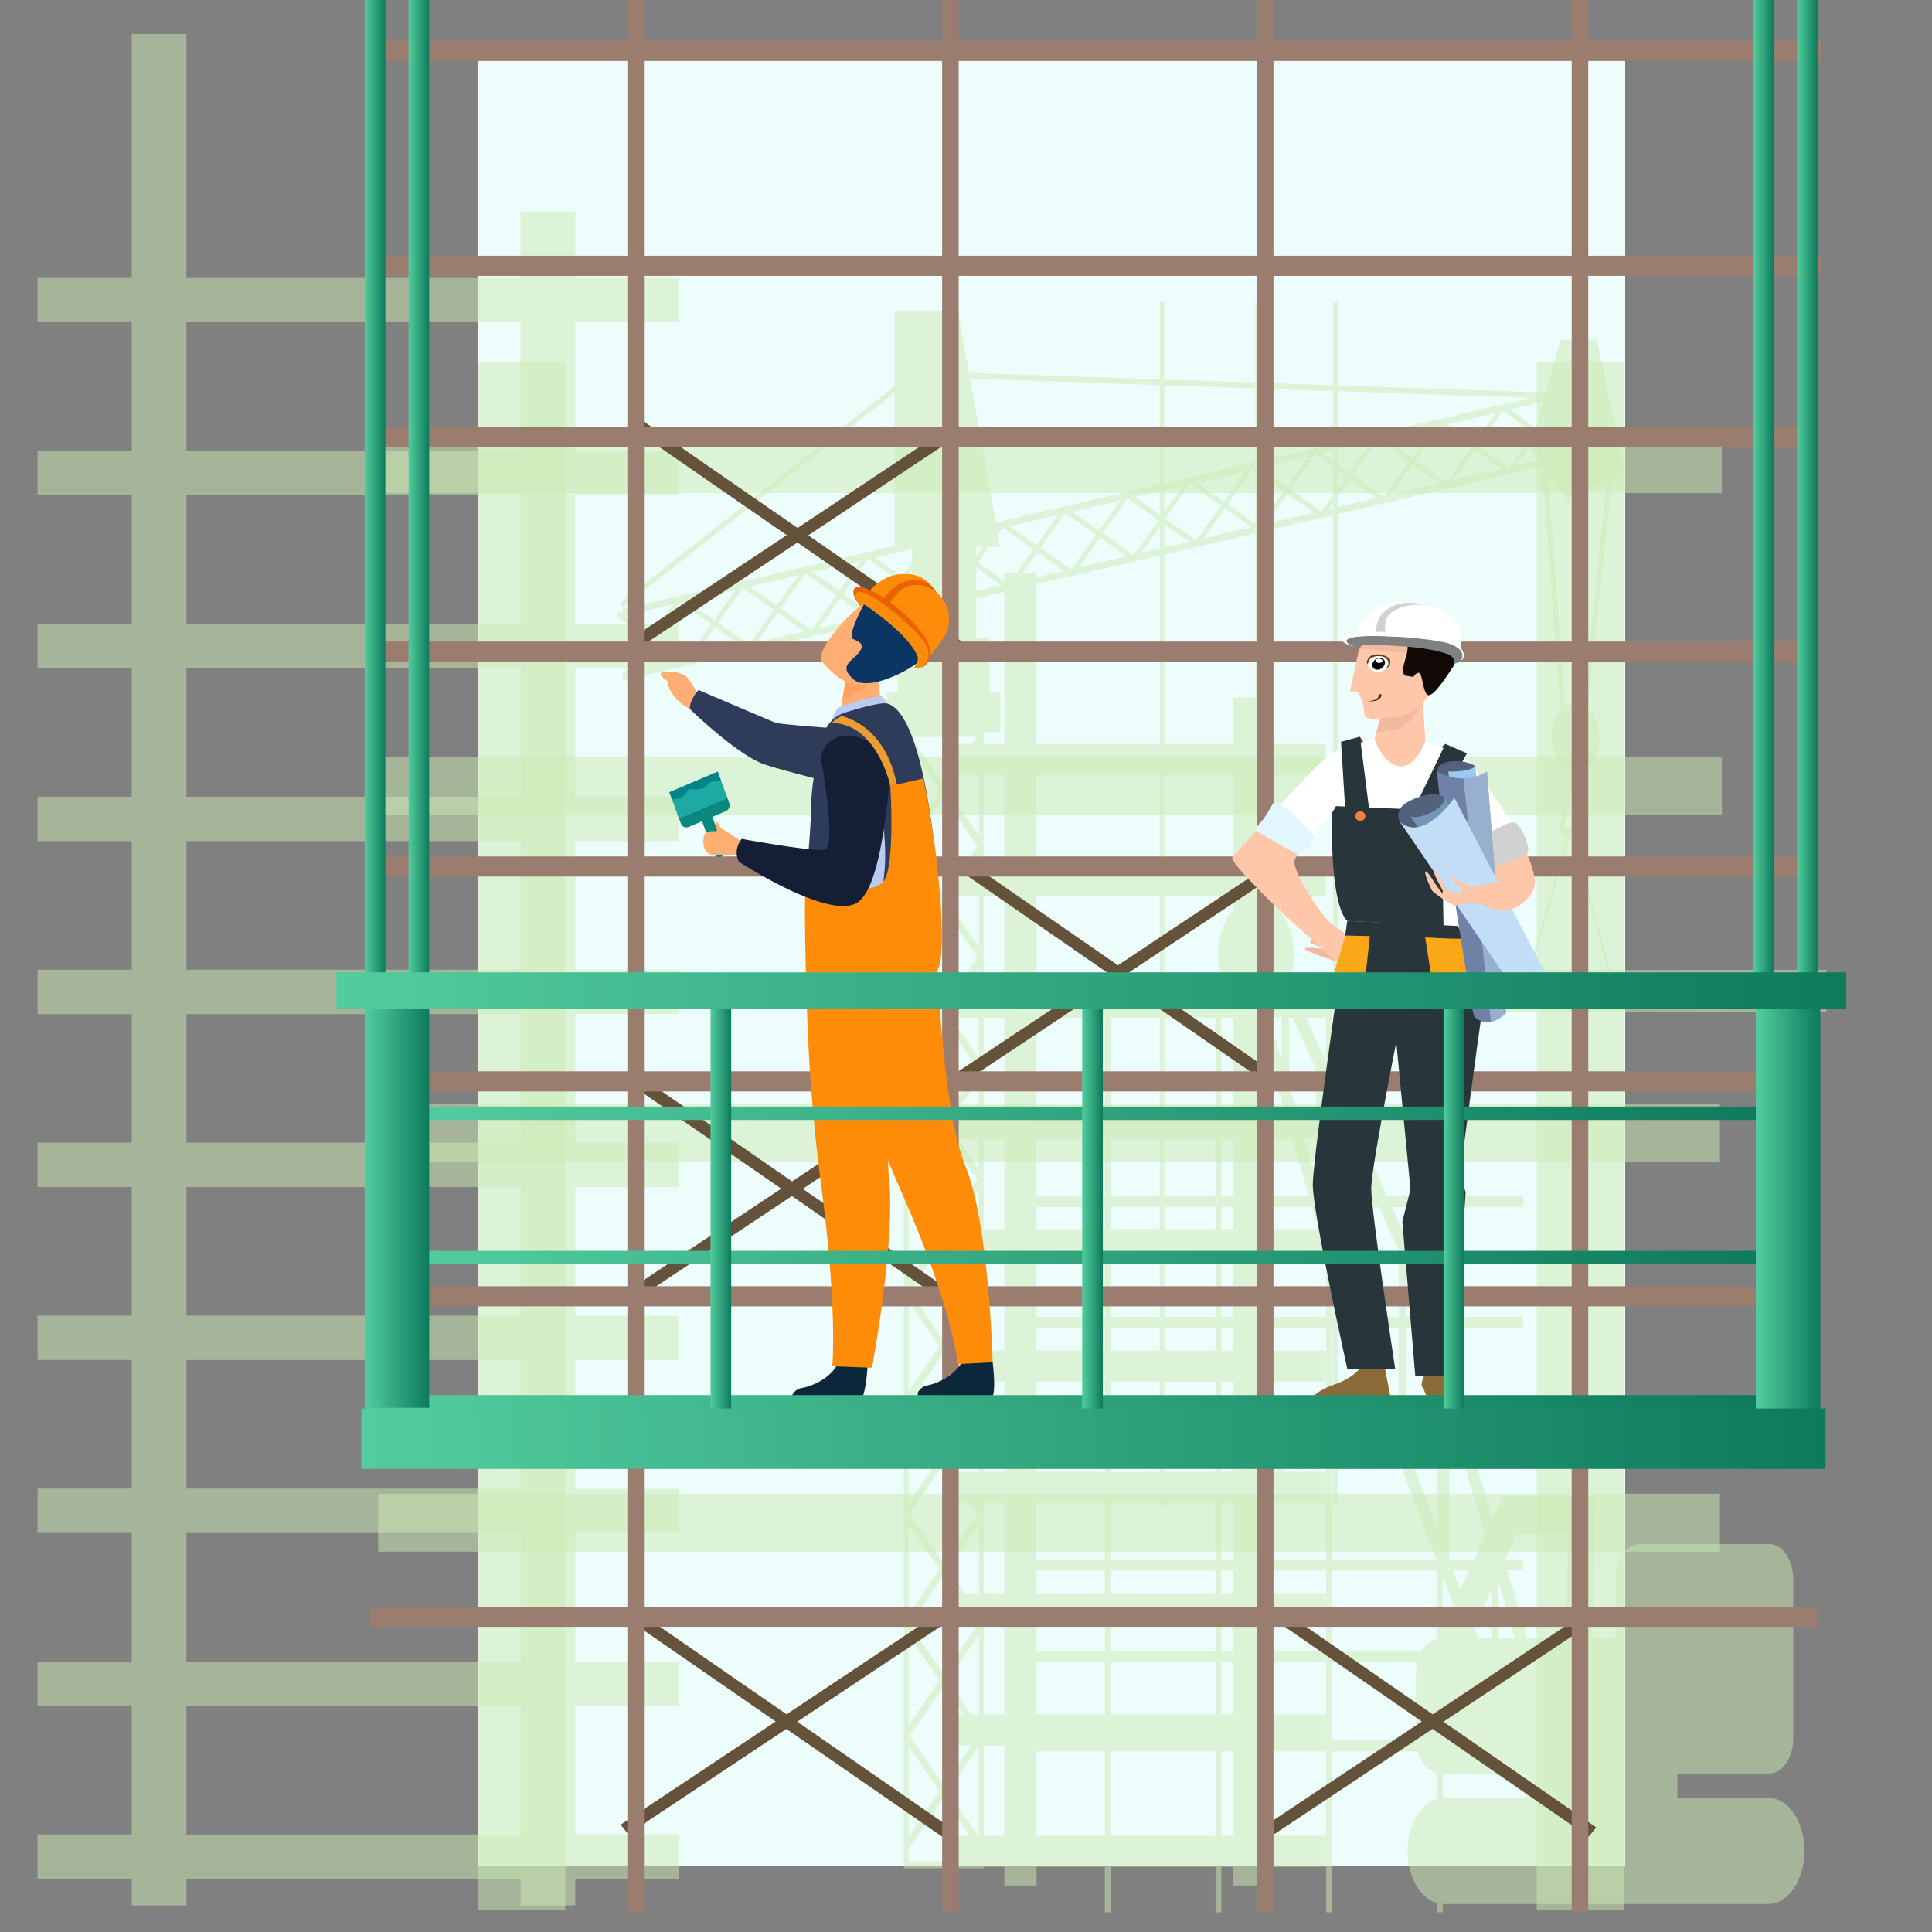
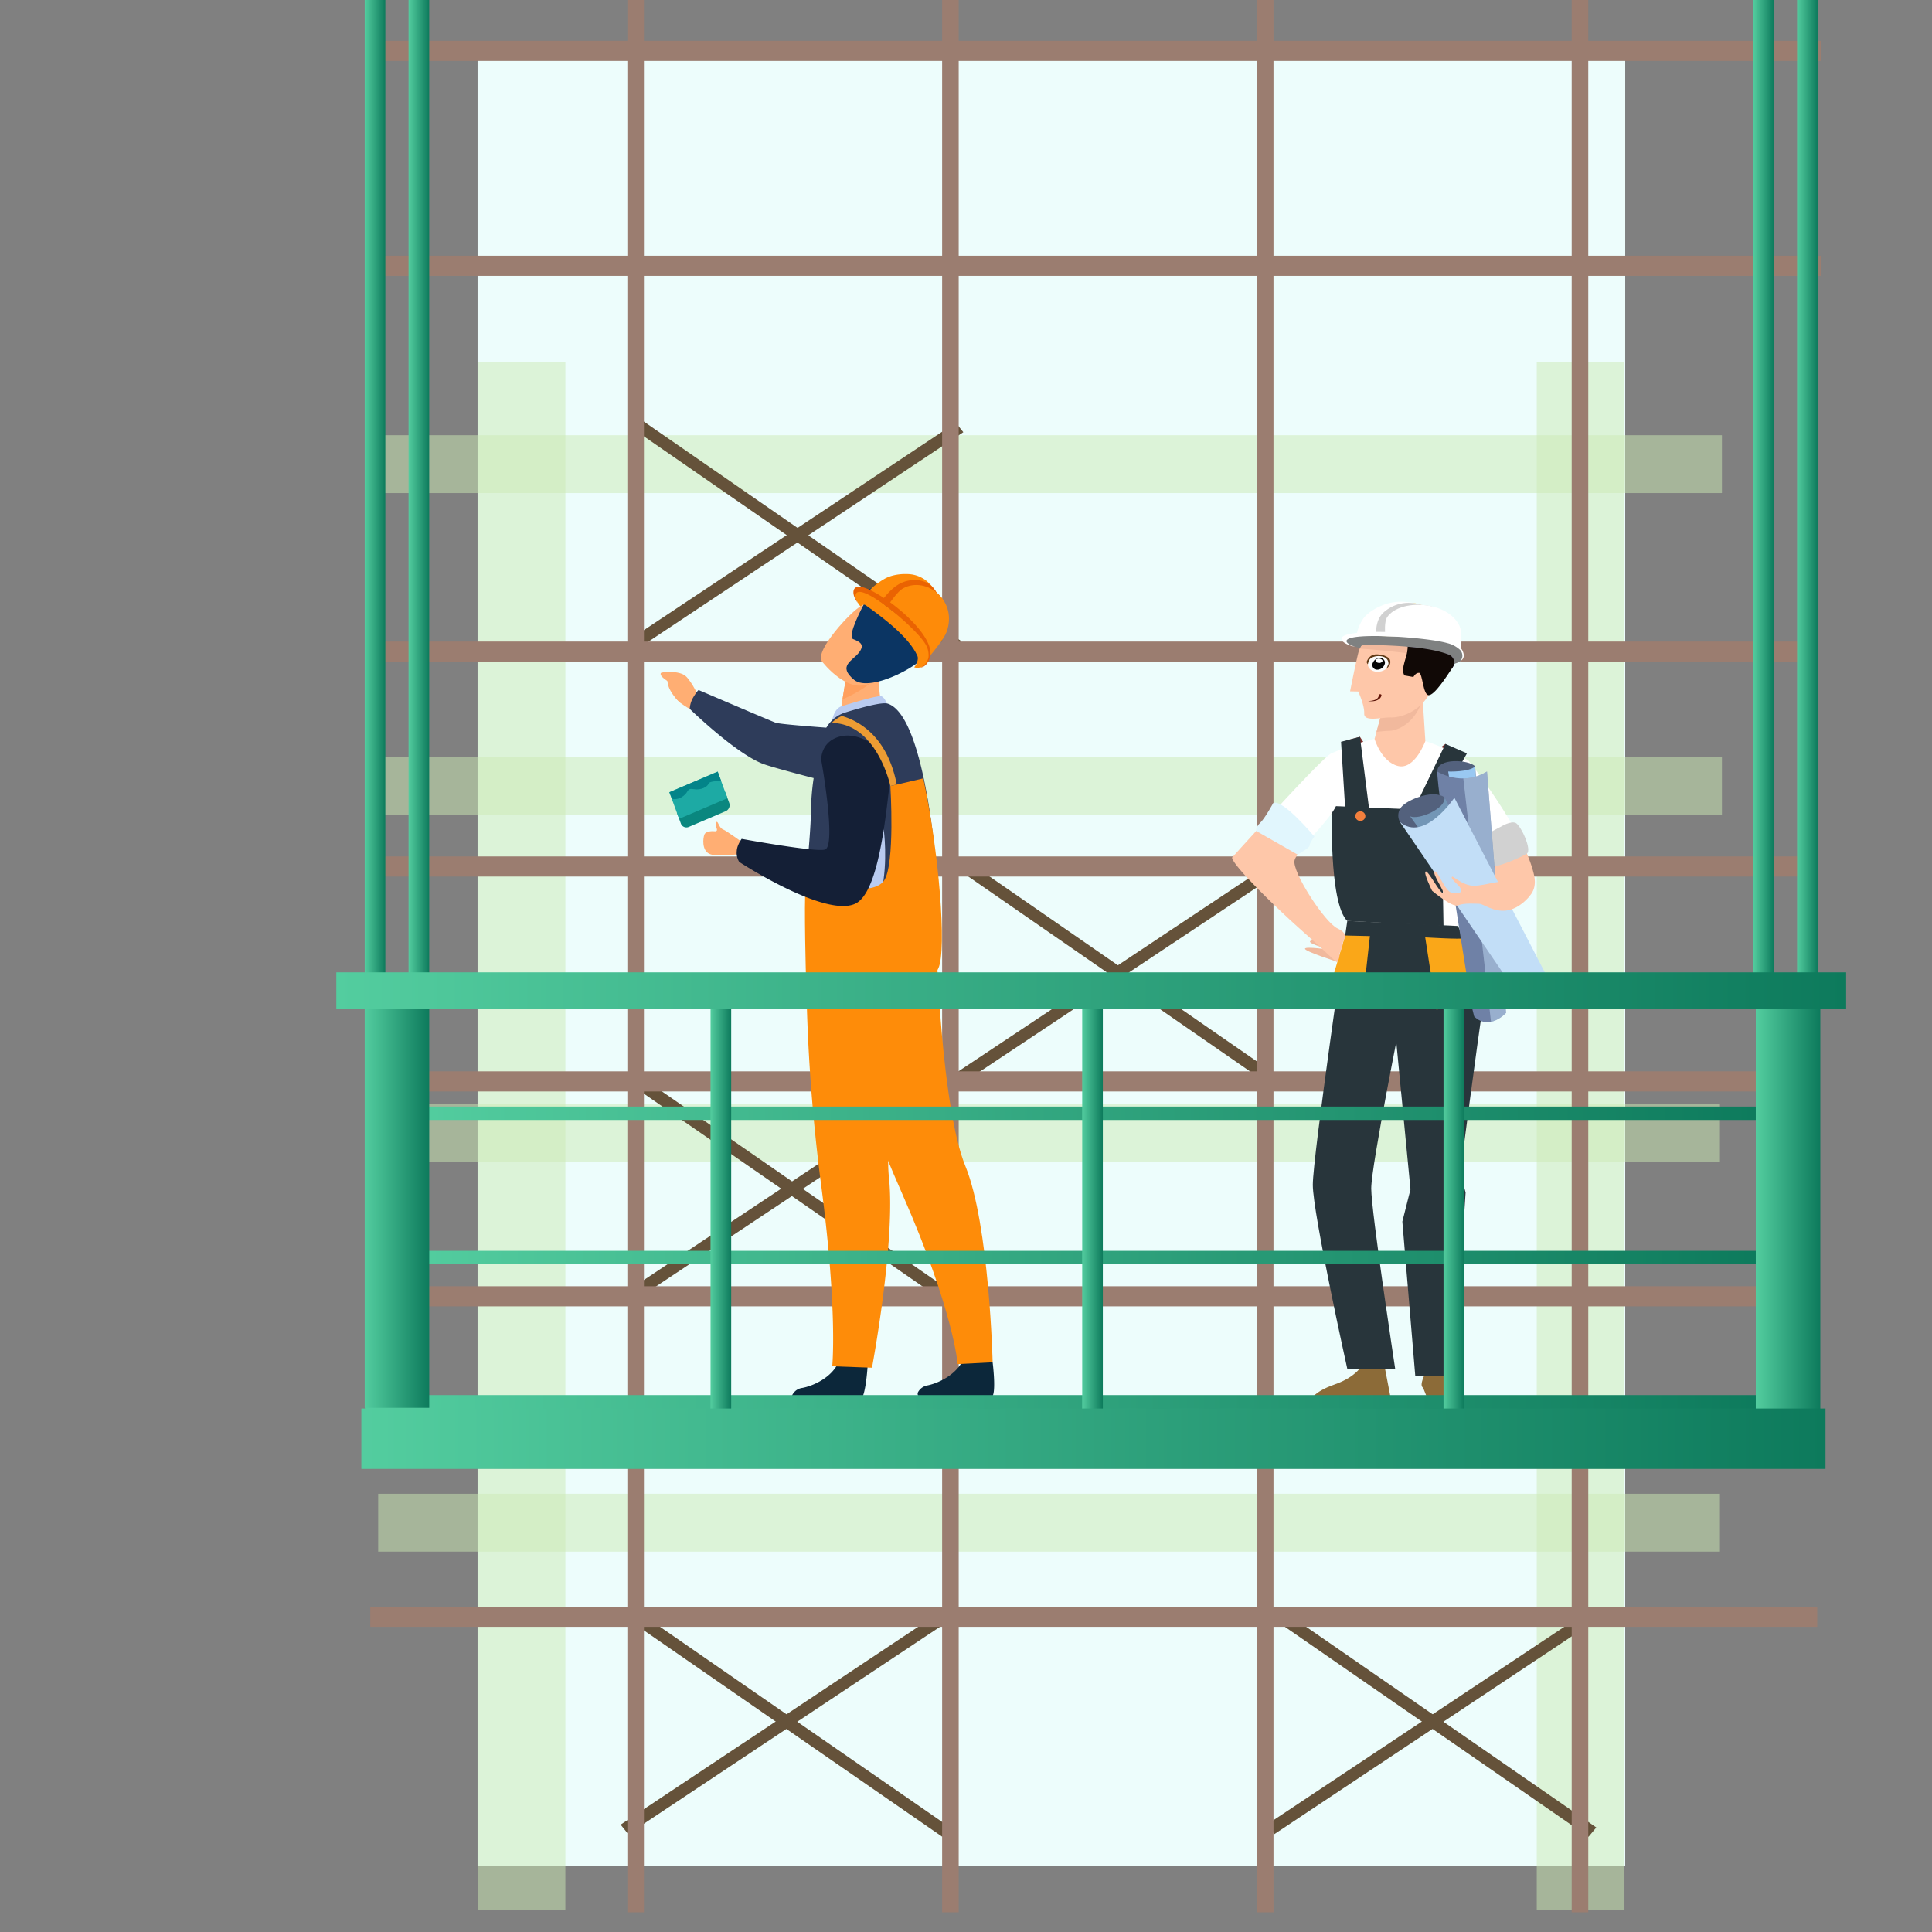
<svg xmlns="http://www.w3.org/2000/svg" xmlns:xlink="http://www.w3.org/1999/xlink" viewBox="0 0 1080 1080">
  <rect x="0" y="0" width="1080" height="1080" fill="#808080" stroke="none" />
  <defs>
    <style>.cls-1{isolation:isolate;}.cls-2{fill:#edfdfc;}.cls-3,.cls-5{fill:#cceab4;}.cls-21,.cls-3,.cls-4{opacity:0.5;}.cls-3,.cls-4{mix-blend-mode:multiply;}.cls-6{fill:#65523a;}.cls-7{fill:#9b7d70;}.cls-8{fill:#7f2f2d;}.cls-9{fill:#8c6b38;}.cls-10{fill:#28353b;}.cls-11,.cls-32{fill:#fff;}.cls-12{fill:#fec7a9;}.cls-13{fill:#f1b99d;}.cls-14{fill:#d1d1d1;}.cls-15{fill:#2d1175;}.cls-16{fill:#faa718;}.cls-17{fill:#e1f6fd;}.cls-18{fill:#53617d;}.cls-19{fill:#99c8f2;}.cls-20{fill:#6f81a6;}.cls-21,.cls-23{fill:#c2def7;}.cls-22{fill:#7396b6;}.cls-24{fill:#f27f3d;}.cls-25{fill:#220d58;}.cls-26{fill:#f2b90c;}.cls-27{fill:#110906;}.cls-28{fill:url(#Sfumatura_senza_nome_38);}.cls-29{fill:#7f8181;}.cls-30{fill:#fbfbfa;}.cls-31{fill:#050505;}.cls-31,.cls-32,.cls-33{fill-rule:evenodd;}.cls-33{fill:#603a16;}.cls-34{fill:#0a877f;}.cls-35{fill:#1daaa4;}.cls-36{fill:#038489;}.cls-37{fill:#8cc6f8;}.cls-38{fill:#ffae73;}.cls-39{fill:#2e3c5a;}.cls-40{fill:#0c273a;}.cls-41{fill:#fe8c09;}.cls-42{fill:#b9cbf0;}.cls-43{fill:#ffa05e;}.cls-44{fill:#0b3563;}.cls-45{fill:#141f36;}.cls-46{fill:#ed9c33;}.cls-47{fill:#fe8b09;}.cls-48{fill:#ea6302;}.cls-49{fill:url(#Íîâûé_îáðàçåö_ãðàäèåíòà_9);}.cls-50{fill:url(#Íîâûé_îáðàçåö_ãðàäèåíòà_9-2);}.cls-51{fill:url(#Íîâûé_îáðàçåö_ãðàäèåíòà_9-3);}.cls-52{fill:url(#Íîâûé_îáðàçåö_ãðàäèåíòà_9-4);}.cls-53{fill:url(#Íîâûé_îáðàçåö_ãðàäèåíòà_9-5);}.cls-54{fill:url(#Íîâûé_îáðàçåö_ãðàäèåíòà_9-6);}.cls-55{fill:url(#Íîâûé_îáðàçåö_ãðàäèåíòà_9-7);}.cls-56{fill:url(#Íîâûé_îáðàçåö_ãðàäèåíòà_9-8);}.cls-57{fill:url(#Íîâûé_îáðàçåö_ãðàäèåíòà_9-9);}.cls-58{fill:url(#Íîâûé_îáðàçåö_ãðàäèåíòà_9-10);}.cls-59{fill:url(#Íîâûé_îáðàçåö_ãðàäèåíòà_9-11);}.cls-60{fill:url(#Íîâûé_îáðàçåö_ãðàäèåíòà_9-12);}.cls-61{fill:url(#Íîâûé_îáðàçåö_ãðàäèåíòà_9-13);}.cls-62{fill:url(#Íîâûé_îáðàçåö_ãðàäèåíòà_9-14);}</style>
    <linearGradient id="Sfumatura_senza_nome_38" x1="417.48" y1="390.03" x2="424.94" y2="390.03" gradientTransform="matrix(-1, 0, 0, 1, 1189.73, 0)" gradientUnits="userSpaceOnUse">
      <stop offset="0" stop-color="#651507" />
      <stop offset="1" stop-color="#4a0c03" />
    </linearGradient>
    <linearGradient id="Íîâûé_îáðàçåö_ãðàäèåíòà_9" x1="231.28" y1="622.32" x2="990.16" y2="622.32" gradientUnits="userSpaceOnUse">
      <stop offset="0" stop-color="#53cd9f" />
      <stop offset="1" stop-color="#0d7a5c" />
    </linearGradient>
    <linearGradient id="Íîâûé_îáðàçåö_ãðàäèåíòà_9-2" x1="229.84" y1="702.97" x2="988.72" y2="702.97" xlink:href="#Íîâûé_îáðàçåö_ãðàäèåíòà_9" />
    <linearGradient id="Íîâûé_îáðàçåö_ãðàäèåíòà_9-3" x1="204" y1="786.93" x2="990.16" y2="786.93" xlink:href="#Íîâûé_îáðàçåö_ãðàäèåíòà_9" />
    <linearGradient id="Íîâûé_îáðàçåö_ãðàäèåíòà_9-4" x1="397.2" y1="676.03" x2="408.74" y2="676.03" gradientTransform="translate(-273.06 1078.99) rotate(-90)" xlink:href="#Íîâûé_îáðàçåö_ãðàäèåíòà_9" />
    <linearGradient id="Íîâûé_îáðàçåö_ãðàäèåíòà_9-5" x1="604.95" y1="677.43" x2="616.49" y2="677.43" gradientTransform="translate(-66.71 1288.15) rotate(-90)" xlink:href="#Íîâûé_îáðàçåö_ãðàäèåíòà_9" />
    <linearGradient id="Íîâûé_îáðàçåö_ãðàäèåíòà_9-6" x1="806.93" y1="676.03" x2="818.48" y2="676.03" gradientTransform="translate(136.68 1488.73) rotate(-90)" xlink:href="#Íîâûé_îáðàçåö_ãðàäèåíòà_9" />
    <linearGradient id="Íîâûé_îáðàçåö_ãðàäèåíòà_9-7" x1="203.87" y1="238.78" x2="215.41" y2="238.78" gradientTransform="translate(-29.14 448.42) rotate(-90)" xlink:href="#Íîâûé_îáðàçåö_ãðàäèåíòà_9" />
    <linearGradient id="Íîâûé_îáðàçåö_ãðàäèåíòà_9-8" x1="228.4" y1="238.78" x2="239.94" y2="238.78" gradientTransform="translate(-4.61 472.94) rotate(-90)" xlink:href="#Íîâûé_îáðàçåö_ãðàäèåíòà_9" />
    <linearGradient id="Íîâûé_îáðàçåö_ãðàäèåíòà_9-9" x1="980.06" y1="253.78" x2="991.6" y2="253.78" gradientTransform="translate(732.05 1239.61) rotate(-90)" xlink:href="#Íîâûé_îáðàçåö_ãðàäèåíòà_9" />
    <linearGradient id="Íîâûé_îáðàçåö_ãðàäèåíòà_9-10" x1="1004.59" y1="253.78" x2="1016.13" y2="253.78" gradientTransform="translate(756.58 1264.14) rotate(-90)" xlink:href="#Íîâûé_îáðàçåö_ãðàäèåíòà_9" />
    <linearGradient id="Íîâûé_îáðàçåö_ãðàäèåíòà_9-11" x1="203.87" y1="668.07" x2="239.94" y2="668.07" gradientTransform="translate(-446.17 889.98) rotate(-90)" xlink:href="#Íîâûé_îáðàçåö_ãðàäèåíòà_9" />
    <linearGradient id="Íîâûé_îáðàçåö_ãðàäèåíòà_9-12" x1="981.5" y1="669.58" x2="1017.57" y2="669.58" gradientTransform="translate(329.96 1669.12) rotate(-90)" xlink:href="#Íîâûé_îáðàçåö_ãðàäèåíòà_9" />
    <linearGradient id="Íîâûé_îáðàçåö_ãðàäèåíòà_9-13" x1="188" y1="553.86" x2="1032" y2="553.86" xlink:href="#Íîâûé_îáðàçåö_ãðàäèåíòà_9" />
    <linearGradient id="Íîâûé_îáðàçåö_ãðàäèåíòà_9-14" x1="202" y1="804.25" x2="1020.46" y2="804.25" xlink:href="#Íîâûé_îáðàçåö_ãðàäèåíòà_9" />
  </defs>
  <title>Servicio de andamios OI e</title>
  <g class="cls-1">
    <g id="Layer_1" data-name="Layer 1">
      <rect class="cls-2" x="266.96" y="28.42" width="641.54" height="1014.44" />
-       <path class="cls-3" d="M1021,565.7V542.2H900.06l-19.87-74a6.83,6.83,0,0,0,4.94-4.15c1.34-3.1,1.13-7.58-.59-12.62a66.22,66.22,0,0,1-3.87-19.36h.06c7.35,0,13.31-8.7,13.31-19.43,0-7.13-2.64-13.35-6.56-16.73l13.72-128.84,7-3.38L892.7,189.88H872.3l-8.19,29.59-116.4-4V168.71h-2.55V215.4L704.4,214V168.71h-2.55v45.2l-51-1.74V168.71h-2.55v43.38l-106.59-3.65-6.21-34.92H500.06V215.9L346.82,337l1,2.82,152.2-120.28v85.63l-152,35.37v2.64l-1.86-1.31-1.72,2.42,6.27,4.43h-29.2V276.83h57.74V252H321.57V180.14h57.74V155.35H321.57V118.17H291v37.19H104.21V19H73.64V155.35H21v24.79H73.64V252H21v24.79H73.64v71.89H21v24.79H73.64v71.89H21V470.2H73.64v71.89H21v24.79H73.64v71.89H21v24.79H73.64v71.89H21v24.79H73.64v71.89H21v24.79H73.64v71.89H21v24.79H73.64v71.89H21v24.79H73.64v14.88h30.57v-14.88H291v14.88h30.57v-14.88h57.74v-24.79H321.57V953.63h57.74V928.84H321.57V856.94h57.74V832.15H321.57V760.26h57.74V735.46H321.57V663.57h57.74V638.78H321.57V566.89h57.74V542.09H321.57V470.2h57.74V445.41H321.57V373.51h29.49l-1.93,2.72-1.06.25v3.93l29.64-6.9h1.6v-.37l130.51-30.37v13.69h-7.94v30.6h-6.16V409.4h9.57v3.29l-.09.13.09.13v58l-.09.13.09.13v3.66l-.09.13.09.13v58l-.09.13.09.13V537l-.09.13.09.13v58l-.09.13.09.13v3.66l-.09.13.09.13v58l-.09.13.09.13v3.66l-.09.13.09.13v58l-.09.13.09.13v3.66l-.09.13.09.13v58l-.09.13.09.13v3.66l-.09.13.09.13v58l-.09.13.09.13v3.66l-.09.13.09.13v58l-.09.13.09.13V910l-.09.13.09.13v58l-.09.13.09.13v3.66l-.09.13.09.13v58l-.09.13.09.13v13.65h44.58v-.77h11.57V1054h18V1043.6h38.16V1069h3.26v-25.4h58.62V1069h3.26v-25.4h6.48V1054h18V1043.6h33.93v-17.39H707.13V979H741.3v90h3.26V979h48c1.75,6.47,5.79,11.24,10.67,12.21v14.33c-9.37,2.65-16.44,14.69-16.44,29.14s7.07,26.48,16.44,29.14V1069h3.26v-4.66l.64,0H988.35c11.23,0,20.33-13.29,20.33-29.69s-9.1-29.69-20.33-29.69H937.69V991.41H989c7.42,0,13.44-8.79,13.44-19.62V882.74c0-10.84-6-19.62-13.44-19.62H916.66c-7.42,0-13.44,8.78-13.44,19.62v33.2H890l1.31-79.49H840.07l-5.81,12.72-11.36-38.95h28.53v-6.34H821.06l-14.63-50.17V742.47h45v-6.34h-45V674.72h45v-6.34h-45V607h45v-6.34h-45V565.7ZM104.21,180.14H291V252H104.21Zm0,96.69H291v71.89H104.21ZM291,1025.52H104.21V953.63H291Zm0-96.69H104.21V856.94H291Zm0-96.69H104.21V760.26H291Zm0-96.69H104.21V663.57H291Zm0-96.69H104.21V566.89H291Zm0-96.68H104.21V470.2H291Zm0-96.69H104.21V373.51H291ZM898.64,542.2H856.08L877,468.43l.37,0h.42c.29,0,.56,0,.83,0Zm-22.79-263,22.51-10.8L885,394.24a9.57,9.57,0,0,0-4.23-1,10,10,0,0,0-5.95,2.07l-9.65-131Zm-3.57,118.39c-3,3.56-4.86,9-4.86,15,0,8.9,4.1,16.38,9.69,18.68a71.83,71.83,0,0,0,4.24,22.43c1.11,3.25,1.4,6.06.77,7.51s-2.25,2.06-4.66,2c-2-.06-2.55-.75-2.66-1-.41-.81.09-3.47.47-5.42a26.58,26.58,0,0,0,.71-7.84s-5.48,13.51-4,16.36a5.31,5.31,0,0,0,4,2.89L854.7,542.2h-107V287.4l114.48-26.65Zm-77.43,525.1H744.56V878h58.62v38.18C799.86,916.81,796.94,919.22,794.85,922.74ZM547.2,1026.21h-.41l-17-24.74,17.36-25.34ZM527.49,998l-18.94-27.65,18.94-27.65,10.73,15.67H530.5v17.39h12.23Zm25.62-611v-30.6h-7.36V334.41l15.68-3.65v85.12H549.86V409.4h9.4V387.06Zm4.69-88.47,2.48-3.49.32-.07,17.1,12.09-9.33,13.13h-6.94v4.59l-14.83-10.48,6.2-8.72h6.25ZM860.13,257.3l-12.49,2.91,8.49-11.95-.69,2.49Zm-16.35,3.81-.59.14-16.95-12L839.92,230l.32-.07L857.34,242Zm-4.45,1-26.64,6.2,11.84-16.67Zm-15.23-14.4-15-10.57,26.92-6.26Zm-1.72,2.41-13.56,19.08-.59.14-16.95-12L805,238.15l.32-.07Zm-18,20.12-26.64,6.2,11.84-16.67Zm-15.23-14.4-15-10.57L801.11,239Zm-1.72,2.42-13.56,19.08-.59.14-16.95-12L770,246.28l.32-.07Zm-39.72,19.38,6.91-9.73,14.8,10.46-21.71,5.05Zm-2.55,6.38-2.38.55,2.38-3.35Zm2.55-10.92V263.06l4.77,3.37Zm6.48-9.12-6.48-4.58v-8l18.44-4.29Zm-9-6.38-5.93-4.19,5.93-1.38Zm0,3.63v15.46l-6.24,8.79-.59.14-16.95-12,13.68-19.25.32-.07Zm-10.7,25.29-26.64,6.2,11.84-16.66Zm-15.23-14.4L704.4,261.66v-.11l26.79-6.24Zm-1.72,2.42L704.4,293V265.29Zm27.64,343.84v50h-.6v-51.3Zm36.75,117.72H761.23V674.72h9.53l11.15,24.52Zm21.27,117.79-16.44-43.7h16.44ZM747.71,742.47h6.48l23.1,61.41H747.71Zm-2.55,61.41h-.6V742.47h.6Zm11.51-73.56-9-30.59v-25h9.39v56.73ZM751,734.09l.77,2h-4.09V722.75Zm10.21,8.38h20.67v54.93Zm0-74.09V653.76l6.65,14.62Zm-4.14,0h-9.39V624l9.39,20.65ZM579.39,908h38.16v14.77H579.39Zm-40.33-17.39-9.22-13.46,17.36-25.34v38.8ZM529.84,815l17.36-25.34v33.15h-12Zm0-62.17,17.36-25.34V755H531.33Zm2.07-251.7H547.2v28.37l-17.36-25.34Zm39.67-180.84,8.25-11.61,14.8,10.46-15.25,3.55v-2.4Zm76.76-9.72V415.88h-69v-89.3ZM603,317.16l11.84-16.66L629.6,311Zm47.94-24,13.65,9.65L650.9,306Zm-2.55,13.42L637.92,309l10.44-14.7Zm0,126.68v50.43h-69V433.27ZM716.43,568.9V593l-7.07-24.13Zm7.71,50.43-3.57-12.18V607h15.16v12.35Zm11.59,17.39v22.17l-6.5-22.17Zm-18.34-17.39H707.13V607h6.65Zm-138,220.83h38.16v31.47H579.39Zm0-17.39V810.22h38.16v12.55Zm0-50.43h38.16v31.54H579.39Zm0-17.39V742.47h38.16V755ZM689.16,568.9v31.74h-6.48V568.9Zm0,50.43h-6.48V607h6.48Zm-68.36,85.2h27.55v31.61H620.81Zm58.62-85.2H650.9V607h28.52Zm0,67.81H650.9V674.72h28.52ZM650.9,668.38V636.71h28.52v31.67Zm-2.55-49.06H620.81V607h27.55Zm0,17.39v31.67H620.81V636.71Zm0,38v12.41H620.81V674.72Zm2.55,29.8h28.52v31.61H650.9Zm31.78,0h6.48v31.61h-6.48Zm0-17.39V674.72h6.48v12.41Zm0-18.75V636.71h6.48v31.67Zm-3.26-67.75H650.9V568.9h28.52Zm-31.07,0H620.81V568.9h27.55Zm-30.81,0H579.39V568.9h38.16ZM579.39,607h38.16v12.35H579.39Zm38.16,29.74v31.67H579.39V636.71Zm-38.16,38h38.16v12.41H579.39Zm38.16,29.8v31.61H579.39V704.52Zm3.26,37.95h27.55V755H620.81Zm30.1,0h28.52V755H650.9Zm31.78,0h6.48V755h-6.48Zm-1.75-209.15A41,41,0,0,0,685,551.51H650.9V501.08h38.26v7.77C684.16,514.51,680.94,523.36,680.94,533.32Zm-32.58,18.19h-69V501.08h69Zm-86.92,0H549.86V501.08h11.57Zm0,17.39v50.43H549.86V568.9Zm0,67.81v50.43H549.86V636.71Zm0,67.81V755H549.86V704.52Zm0,67.82v50.43H549.86V772.34Zm59.37,37.88h27.55v12.55H620.81Zm0-6.34V772.34h27.55v31.54Zm30.1-31.54h28.52v31.54H650.9Zm31.78,0h6.48v15.31h-1.51v9.81h1.51v6.42h-6.48Zm24.44-171.71V584.3l4.79,16.34Zm-18-116.94H650.9V433.27h38.26Zm-127.73,0H549.86V433.27h11.57Zm-14.23,0h-3.37l3.37-4.92Zm0,67.82H540l7.24-10.57Zm-17.36,14.77.65-1v1.9Zm17.36,2.62v22.72L531.64,568.9Zm0,50.43H536.09l11.11-16.22Zm0,17.39v17.08l-11.7-17.08ZM530.5,629.4l-.65-1,.65-1Zm16.71,57.74h-15l15-21.86Zm0,17.39V716l-7.83-11.43Zm-16.71-13-.65-1,.65-1Zm16.71,80.77v5.79l-4-5.79Zm0,67.82v.14l-.1-.14Zm2.66,0h11.57v50.43H549.86ZM579.39,878h38.16v12.61H579.39Zm41.41,80.43V929.07h58.62V958.4Zm0-35.66V908h58.62v14.77Zm0-32.15V878h58.62v12.61Zm0-19V840.15h27.55v1.71h2.55v-1.71h28.52v31.47Zm30.1-48.86V810.22h28.52v12.55Zm31.78-12.55h6.48v12.55h-6.48Zm24.44-173.51h15.36l9.28,31.67H707.13Zm32.74,0h1.19V619.32h-1.19V607h.1l1.34,2.95v58.46h-1.43Zm-4.14-36.08H720.57V568.9h2.08l13.08,28.77ZM689.16,389.8v26.08H650.9V309.93l51-11.86V389.8Zm-16.29-88.91,11.84-16.67,14.8,10.47Zm29-8.17L686.43,281.8l13.68-19.25.32-.07,1.43,1Zm-17.58-12.43-15-10.57,26.91-6.26Zm-1.72,2.42L669,301.78l-.59.14-16.95-12,13.68-19.25.32-.07Zm-31.66,3.5V274l10.38-2.42Zm-2.55,1.54-14-9.89,14-3.25Zm-.75,3.1-13.55,19.08-.59.14-16.95-12,13.68-19.25.32-.07Zm-33.24,5.72-15-10.57,26.91-6.26ZM612.65,299,599.1,318.05l-.59.14-16.95-12L595.24,287l.32-.07Zm-33.24,5.72-15-10.57,26.91-6.26ZM545.75,311v-5.39h3.83Zm13.94,16.21-13.94,3.24v-13.1Zm-12.49,106v34l-17.36-25.34,5.94-8.67ZM546.43,473l-7.31,10.67H530.5v12.59l-3,4.39L508.55,473l18.94-27.65Zm0,62.17-11.18,16.31H530.5v6.95l-3,4.39-18.94-27.65,18.94-27.65Zm0,62.17-15,22h-.89v1.3l-3,4.39-18.94-27.65,18.94-27.65ZM530.5,636.27v.44h.3l15.63,22.82-18.94,27.65-18.94-27.65,18.94-27.65Zm0,62.17v6.09h4.17l11.76,17.18-18.94,27.65L508.55,721.7,527.49,694Zm0,62.17v11.73h8l7.9,11.53-18.94,27.65-18.94-27.65,18.94-27.65Zm0,62.17v17.38h11.9l4,5.89-18.94,27.65L508.55,846l18.94-27.65Zm3.86,67.8H530.5V908h15.77l.16.24-18.94,27.65-18.94-27.65,18.94-27.65Zm8.57,67.81-13.08-19.1L547.2,914V958.4ZM549.86,908h11.57V958.4H549.86Zm29.53,21.11h38.16V958.4H579.39ZM682.68,958.4V929.07h6.48V958.4Zm0-35.66V908h6.48v14.77Zm0-32.15V878h6.48v12.61Zm0-19V840.15h6.48v31.47Zm24.44-196.91h26.5l3.64,12.41H707.13Zm33.25,0h.93v3.15Zm4.18,0h.6V691l-.6-2.06Zm.6,39.34v22.07h-.6V712ZM824.1,909.52l9.51-20.82v27.23h-7.09Zm13.64,6.42V884.21L847,915.94Zm-21.5-27.3-4-10.67h8.89Zm-3.88,8.49-5.93,13V881.37Zm-67.8-25.51V810.22h.6v31.64h2.55V810.22h32l23.1,61.41Zm58.62-67.75H786V742.47h10.37l6.76,23.2ZM786,736.13V708.34l1.16,2.55,7.36,25.25ZM792.8,707l-.11-.38-14.48-31.85h25v61.41h-1.87Zm-17.47-38.57-27.62-60.75V607h55.47v61.41Zm-30.77-67.75V553.16H741.3v40.38L730.1,568.9h11V551.51H722.19l-1.49-3.28a42.38,42.38,0,0,0,2.62-14.91c0-14.58-6.91-26.79-16.2-30.07v-2.17h33.93V483.69H707.13V433.27h33.93V415.88H707.13V389.8H704.4V297.48L745.16,288V600.63ZM858.61,239.3,844.1,229l18.55-4.32Zm-2.84-16.91L747.71,247.54V218.69ZM745.16,218.6v29.53l-40.76,9.49V217.21Zm-43.31-1.48v41.09l-51,11.86V215.38Zm-53.5-1.83v55.37L556.63,292l-14.3-80.35ZM509.82,306.84v7.48l-5.59,7.87-15-10.57Zm0,12v7.28l-3.45-2.43Zm-28.59-5.37-12,16.84-15-10.57Zm-35,8.14-12,16.84-15-10.57Zm-35,8.14-12,16.84-15-10.57Zm-61.87,14.4,26.91-6.26-7.69,10.82H355.91ZM353,375.33l1.29-1.82h6.52Zm26.31-6.12v-.31l.33.23Zm4.19-1-4.19-3V348.72H371.9L380.23,337l.32-.07L397.65,349,384.09,368.1Zm4.45-1,11.84-16.67L414.6,361Zm30.5-7.1-16.95-12,13.67-19.25.32-.07,17.1,12.09L419,360Zm4.45-1,11.84-16.66,14.8,10.46Zm30.5-7.1-16.95-12,13.68-19.25.32-.07,17.1,12.09L454,351.82Zm4.45-1,11.84-16.67,14.8,10.46Zm30.5-7.1-16.95-12,13.68-19.25.32-.07,17.1,12.09L489,343.69Zm4.45-1,11.84-16.67,5.16,3.65v9.06ZM545.63,412,543,415.88H530.5v17.39h.58l-3.59,5.24L509.35,412Zm-37.68,4.82,17.19,25.1L507.95,467Zm0,62.17,17.19,25.1-17.19,25.1Zm0,62.17,17.19,25.1-17.19,25.1Zm0,62.17,17.19,25.1-17.19,25.1Zm0,62.17,17.19,25.1-17.19,25.1Zm0,62.17,17.19,25.1-17.19,25.1Zm0,62.17L525.14,815l-17.19,25.1Zm0,62.17,17.19,25.1-17.19,25.1Zm0,62.17,17.19,25.1-17.19,25.1Zm0,62.17,17.19,25.1-17.19,25.1Zm0,57.06,19.54-28.53,14.6,21.31H530.5v14.27H507.95Zm41.92-7.22V975.78h11.57v50.42Zm29.53,0V979h38.16v47.21Zm41.41,0V979h58.62v47.21Zm68.36,0h-6.48V979h6.48Zm52.14-53.55h-.25V958.4H707.13V929.07H741.3Zm0-49.92H707.13V908h33.93V890.58H707.13V878H741.3Zm0-51.11H707.13V840.15h33.93V822.77h-23.7c-.93-4.76-2.89-9.24-3.33-11-1.21,2.52.26,7,.65,11h-7.54V810.22H741.3Zm0-67.75H707.13v-6.42h6.38v-9.81h-6.38V772.34h33.93V755H707.13V742.47H741.3Zm-34.18-67.75V704.52h33.93V700l.25.85v35.24Zm37.43,236.52V929.07h47.77a27.77,27.77,0,0,0-.77,6.49v36.22c0,.29,0,.58,0,.87ZM852.91,1005H807.07l-.64,0v-13.6h46.47Zm23.6-147.41-1,58.36H853.73l-11.07-38h8.78v-6.34h-10l6.41-14Zm-46.36.6L824,871.63H810.17V810.22h6Zm-15.83-54.3h-4.15V789.65Zm-11.16-61.41h0v.07Zm0-141.84H747.71V565.7h55.47Z" />
      <g class="cls-4">
        <rect class="cls-5" x="267.03" y="202.5" width="49.02" height="865.33" />
        <rect class="cls-5" x="859.05" y="202.5" width="49.02" height="865.33" />
      </g>
      <rect class="cls-3" x="212.52" y="423.02" width="750.05" height="32.35" />
      <rect class="cls-3" x="212.52" y="243.28" width="750.05" height="32.35" />
      <rect class="cls-3" x="211.4" y="617.14" width="750.05" height="32.35" />
      <rect class="cls-3" x="211.4" y="835.02" width="750.05" height="32.35" />
      <polygon class="cls-6" points="529.86 728.91 351.23 605.35 355.59 600.13 534.22 723.69 529.86 728.91" />
      <polygon class="cls-6" points="535.42 606.93 354.27 727.4 350.02 722.11 531.17 601.63 535.42 606.93" />
      <polygon class="cls-6" points="712 608.07 533.38 484.51 537.73 479.29 716.36 602.85 712 608.07" />
      <polygon class="cls-6" points="717.57 486.09 536.42 606.56 532.17 601.27 713.32 480.79 717.57 486.09" />
      <polygon class="cls-6" points="532.95 363.58 354.32 240.02 358.67 234.8 537.3 358.36 532.95 363.58" />
      <polygon class="cls-6" points="538.51 241.6 357.36 362.07 353.11 356.78 534.26 236.3 538.51 241.6" />
      <polygon class="cls-6" points="887.98 1026.79 709.35 903.23 713.7 898.01 892.33 1021.57 887.98 1026.79" />
      <polygon class="cls-6" points="893.54 904.81 712.39 1025.29 708.14 1019.99 889.29 899.51 893.54 904.81" />
      <polygon class="cls-6" points="526.77 1026.79 348.14 903.23 352.5 898.01 531.13 1021.57 526.77 1026.79" />
      <polygon class="cls-6" points="532.34 904.81 351.19 1025.29 346.93 1019.99 528.09 899.51 532.34 904.81" />
      <rect class="cls-7" x="206.99" y="719.02" width="808.85" height="11.24" />
      <rect class="cls-7" x="206.99" y="809.65" width="808.85" height="11.24" />
      <rect class="cls-7" x="206.99" y="898.16" width="808.85" height="11.24" />
      <rect class="cls-7" x="206.99" y="598.89" width="808.85" height="11.24" />
      <rect class="cls-7" x="206.99" y="478.76" width="808.85" height="11.24" />
      <rect class="cls-7" x="206.99" y="358.63" width="808.85" height="11.24" />
-       <rect class="cls-7" x="206.99" y="238.5" width="808.85" height="11.24" />
      <rect class="cls-7" x="350.7" y="-32.73" width="9.26" height="1101.73" />
      <rect class="cls-7" x="526.66" y="-32.73" width="9.26" height="1101.73" />
      <rect class="cls-7" x="702.63" y="-32.73" width="9.26" height="1101.73" />
      <rect class="cls-7" x="878.59" y="-32.73" width="9.26" height="1101.73" />
      <rect class="cls-7" x="209.15" y="142.96" width="808.85" height="11.24" />
      <rect class="cls-7" x="209.15" y="22.82" width="808.85" height="11.24" />
      <polygon class="cls-8" points="797.3 423.7 808.01 415.86 816.16 422.55 802.72 429.92 797.3 423.7" />
      <polygon class="cls-8" points="767.13 422.55 760.22 411.89 752.8 413.84 757.63 432.28 767.13 422.55" />
      <path class="cls-9" d="M774,763.86l3.21,16.71s-18.2.66-24.63,2.52-20.08,0-20.08,0,1.07-4.83,13.65-9.2S762,762.32,762,762.32Z" />
      <path class="cls-10" d="M753.14,514.81S733.87,646.4,733.87,662.34s19.27,102.8,19.27,102.8h26.77s-13.38-87.9-13.38-100.75,17.13-97.66,17.13-97.66l19.27-51Z" />
      <path class="cls-9" d="M796.5,768.23s-2.94,5.66-1.34,7.2,5.09,17,11.78,19.53,17.67,4.37,17.67,1.54-15-28.27-15-28.27Z" />
      <path class="cls-11" d="M820.86,425.12s-5.62,35.72,1.87,52.17L815,517.64l-61.83-2.83s-5.89-34.44-5.89-59.11L744.57,421s23.29-10.54,39.08-9.51S820.86,425.12,820.86,425.12Z" />
      <path class="cls-10" d="M815,517.64s16.06,32.13,13.65,47-12.31,90.72-12.31,90.72l2.94,11.31-6.69,102.55H791.15l-7.23-86.36,4.55-18-8-83-9.91-37.52,1.86-28.68Z" />
      <path class="cls-12" d="M795.16,388.62l1.62,25.65s-5.9,16.25-15.27,13.93-13.12-15.14-13.12-15.14l6.66-24.44Z" />
      <path class="cls-13" d="M775.05,388.62h20.11l.14,2.28C790.8,405,780.56,408.69,776,408.56a59.38,59.38,0,0,0-6.53.62Z" />
      <path class="cls-14" d="M797.76,352.44h-.05l-2.86-.68a.2.2,0,0,1-.15-.25.21.21,0,0,1,.26-.15l2.86.68a.2.2,0,0,1,.15.25A.21.21,0,0,1,797.76,352.44Z" />
      <path class="cls-14" d="M797.48,354h-.06l-2.58-.68a.2.2,0,0,1-.15-.25.21.21,0,0,1,.26-.14l2.58.68a.2.2,0,0,1,.15.25A.21.21,0,0,1,797.48,354Z" />
      <path class="cls-14" d="M804,354.64h-.08l-2.65-1a.2.2,0,0,1-.12-.26.21.21,0,0,1,.27-.12l2.65,1a.2.2,0,0,1,.12.26A.21.21,0,0,1,804,354.64Z" />
      <path class="cls-14" d="M804,355.9h-.07l-2.65-.91a.2.2,0,0,1-.13-.26.21.21,0,0,1,.27-.12l2.65.91a.2.2,0,0,1,.13.26A.21.21,0,0,1,804,355.9Z" />
      <ellipse class="cls-14" cx="799.61" cy="353.4" rx="0.57" ry="0.55" />
      <path class="cls-15" d="M799,369.38c.34.11.68.24,1,.37C799.63,369.62,799.29,369.49,799,369.38Z" />
      <path class="cls-15" d="M802.66,370.87a2.56,2.56,0,0,1,.51.34A2.52,2.52,0,0,0,802.66,370.87Z" />
      <path class="cls-15" d="M800.81,370c.57.23,1.14.48,1.72.76C801.95,370.53,801.38,370.28,800.81,370Z" />
      <path class="cls-15" d="M804.2,372.61l.12.26Z" />
      <path class="cls-15" d="M803.82,371.95c.07.1.14.2.2.3C804,372.15,803.89,372,803.82,371.95Z" />
      <path class="cls-15" d="M803.33,371.38a3.69,3.69,0,0,1,.29.31A3.5,3.5,0,0,0,803.33,371.38Z" />
      <path class="cls-15" d="M788.38,367.28l.91.13Z" />
      <path class="cls-15" d="M797.05,368.82l.87.25Z" />
      <path class="cls-15" d="M790.77,367.62l.94.15Z" />
      <path class="cls-15" d="M795.08,368.36l.86.2Z" />
      <path class="cls-15" d="M793,368l.89.17Z" />
      <path class="cls-15" d="M804.66,374s0,.07,0,.11S804.67,374.07,804.66,374Z" />
      <path class="cls-15" d="M804.72,374.71s0,0,0,.05S804.72,374.73,804.72,374.71Z" />
      <path class="cls-15" d="M804.49,373.32l.06.19Z" />
      <path class="cls-15" d="M793.89,368.13l1.19.23Z" />
      <path class="cls-15" d="M804.32,372.87c.06.15.12.3.17.45C804.44,373.17,804.39,373,804.32,372.87Z" />
      <path class="cls-15" d="M804.66,375.33a3,3,0,0,0,.06-.57A3,3,0,0,1,804.66,375.33Z" />
      <path class="cls-15" d="M791.72,367.76l1.28.2Z" />
      <path class="cls-15" d="M789.29,367.41l1.48.21Z" />
      <path class="cls-15" d="M795.94,368.56l1.11.26Z" />
      <path class="cls-15" d="M802.66,370.87h0l-.13-.06.13.06Z" />
      <path class="cls-15" d="M803.17,371.21l.17.17Z" />
      <path class="cls-15" d="M804.55,373.51a5,5,0,0,1,.12.53A4.89,4.89,0,0,0,804.55,373.51Z" />
      <path class="cls-15" d="M804,372.25c.07.12.13.24.19.36C804.14,372.49,804.08,372.37,804,372.25Z" />
      <path class="cls-15" d="M803.63,371.68c.07.08.13.18.19.27C803.75,371.86,803.7,371.77,803.63,371.68Z" />
      <path class="cls-15" d="M797.92,369.07c.34.1.69.19,1,.3C798.61,369.27,798.26,369.17,797.92,369.07Z" />
      <path class="cls-15" d="M804.68,374.14a4.18,4.18,0,0,1,0,.57A4.19,4.19,0,0,0,804.68,374.14Z" />
      <path class="cls-15" d="M800,369.74c.28.1.56.19.84.3C800.53,369.94,800.25,369.85,800,369.74Z" />
      <path class="cls-12" d="M787.27,375.64s-.38,7,1.36,7,5.69-3.79,5.17-8S788.2,370.8,787.27,375.64Z" />
      <path class="cls-13" d="M788.51,374.92s-1,2.74.32,4,3.89-1.66,2.56-4S788.83,373.33,788.51,374.92Z" />
      <path class="cls-10" d="M805.87,453.13l-61.3-2.57s-1.87,54.23,8.56,64.25l53.8,2.83Z" />
      <path class="cls-16" d="M802.93,564.29,796.7,524s20.69,1.24,21.46.5,16.68,37.28,16.68,37.28Z" />
      <polygon class="cls-16" points="765.79 523.28 761.37 563.13 740.69 561.2 751.95 522.96 765.79 523.28" />
      <polygon class="cls-10" points="820.04 421.13 799.7 456.99 791.68 463.15 790.38 452.48 808.01 415.86 820.04 421.13" />
      <polygon class="cls-10" points="760.22 411.89 765.6 454.28 760.22 464.27 752.06 453.49 749.65 414.67 760.22 411.89" />
      <path class="cls-13" d="M745.22,526.76s-11.21-2.19-12.81-.65,12.17,5,12.17,5-15.08-2.33-15.08-.75,18.12,7.3,18.12,7.3Z" />
      <path class="cls-11" d="M706.39,459.95c15.54-17,36-38.94,38.18-38.94,3.48,0,6.7,20.3,2.28,29.55-3.31,6.93-13.76,17-19.48,24.28C721.17,468.67,714.23,463.18,706.39,459.95Z" />
      <path class="cls-12" d="M706.39,459.95c7.84,3.23,14.78,8.72,21,14.89-1.92,2.43-3.31,4.54-3.72,6.09-1.61,6.17,16.82,34.73,24,38.07s2.93,6.21,2.93,8.46-1.77,4.63-1.77,6-.53,3.53-1.24,4.22-2.5-2.19-18.43-16.2-40.42-38-40.42-42.1C688.76,479.4,696.59,470.66,706.39,459.95Z" />
      <path class="cls-17" d="M711.73,448.93s-4.57,8.45-7.25,11-2.27,4.58-2.27,4.58l23.07,13.16s6.77-3.54,6.77-5,2.72-5,2.72-5S716.92,446.3,711.73,448.93Z" />
      <path class="cls-11" d="M815,436.63l5.86-11.51s18.06,22.66,29.13,44.53a69.6,69.6,0,0,0-17.58,7.5Z" />
      <path class="cls-12" d="M835.4,484.1l-3-7a69.6,69.6,0,0,1,17.58-7.5c3.44,6.8,6.21,13.52,7.54,19.46,5.62,25.06-41.76,18-41.76,18l-6.22-11.43S837.76,491.81,835.4,484.1Z" />
      <path class="cls-14" d="M839.22,462s5.18-3.19,8-2,9.4,15.22,6.25,17.2-17.77,8.57-21,7-5.05-12.5-5.05-14.45S839.22,462,839.22,462Z" />
      <path class="cls-18" d="M824.61,428.43c-3.43-3.9-21.6-4.86-21.08,2.86s11.1,28.27,11.1,28.27l11.86-2.1Z" />
      <path class="cls-19" d="M809.55,431.29s11.63.43,15.06-2.86l1.87,29-12.71.82Z" />
      <path class="cls-20" d="M831.23,431.29l10.64,134.93s-9.24,10.16-17.8,2l-1.34-5.43s-20.16-123.35-19.21-131.45C803.53,431.29,817,440,831.23,431.29Z" />
      <path class="cls-21" d="M818,435.14a25.67,25.67,0,0,0,13.22-3.85l10.64,134.93s-3.6,4-8.39,4.94Z" />
      <path class="cls-18" d="M806.94,448.25s1.27-1.2.6-2.31c-.4-.67-1.61-1.23-3.91-1.73-6.12-1.35-18.89,3.67-21,8a7.47,7.47,0,0,0,0,7.4l8.49,9.9,21.88-10Z" />
      <path class="cls-22" d="M788.27,456.34l67.86,93.87,4.82-1.54-53.4-102.74C808,452.13,793.09,458.46,788.27,456.34Z" />
      <path class="cls-23" d="M813,445.93s-16.78,25.12-30.37,13.62l66.31,97.21s11.84,2.31,16.66-9.25Z" />
      <ellipse class="cls-24" cx="760.44" cy="456.22" rx="2.81" ry="2.7" />
      <path class="cls-12" d="M854.57,501.45S849.39,508.11,842,509s-12.84-3.77-15-3.77-8.6-.58-11.88.87-14.58-8.16-14.58-8.16-5-10.16-3.57-10.76,7.91,12,9.55,12-6.18-10.9-4.54-12,5.7,11.25,9.76,12,6.13-.51,4.54-2.9-6-5.37-4.44-6.24c.49-.28,6.19,5.23,12.26,5.1,7.09-.15,15.07-3.82,21.75-1.93C851.44,494.73,854.22,500.92,854.57,501.45Z" />
      <path class="cls-25" d="M812.83,358.86c-2.13-.06-5-.22-7.9-.41h0c-6.64-.39-13.07-.58-19,1.84,2.78,3.64-.6,8.74-1.42,13,8.65,1.42,19,2.72,27.31.08a34.75,34.75,0,0,0,4.69-12.62C815.5,360.16,814.26,359.53,812.83,358.86Z" />
      <path class="cls-26" d="M796.82,338.94c0,.19-2.49,17.68-2.46,17.49-8.69-.62-20.77-.81-29.45-.74.45-3,1.13-7.71,4-10,3.83-3.09,10.5-8.15,17-8.63C791.36,336.65,794.17,338.18,796.82,338.94Z" />
      <path class="cls-11" d="M795.82,338.54l-2.65,17.89c-9.15-.62-25.7-1.48-34.85-1.4a23.43,23.43,0,0,1,3.38-8.65c2.1-3.34,6.36-6,10.37-7.72a28.08,28.08,0,0,1,12.4-2.27,44.55,44.55,0,0,1,10.22,1.77A10,10,0,0,1,795.82,338.54Z" />
      <path class="cls-14" d="M801.34,339.26,797,356.74c-.25,0-11.76-1-27.85-1,0-4.41.35-9.36,3.87-13A20.81,20.81,0,0,1,787.46,337a24.29,24.29,0,0,1,7.23,1.17A37.36,37.36,0,0,1,801.34,339.26Z" />
      <path class="cls-11" d="M816.71,363.23c-5.81-7.22-31-7.48-42.3-7.48-.12-2.33-.76-8.23,1.15-10.94,7.13-10.07,33.61-9.18,40.32,5.11C817.3,353,817,359.56,816.71,363.23Z" />
      <path class="cls-12" d="M762.57,360.33a2.18,2.18,0,0,0-1.9,1.06,18,18,0,0,0-1.4,3.65c-2,8.23-4.56,21.42-4.56,21.42l4.54.1s3.53,7.43,3.36,12.32,9.53,2.05,15.09,2.18,18.06-3.47,23.35-17.43c1.84-4.85,4.2-11,4.7-17-6.19-1.25-12.39-4.12-18.58-5.17C779,360.11,770.8,360.43,762.57,360.33Z" />
      <path class="cls-27" d="M786.89,361.47c.4,4.76-4.38,12.32-1.79,16.09l5,.89s1.11-2.39,3.13-2.34,2.16,12.41,5.41,12.49,9.93-10.3,13.13-15.13c.31-.47.66-1.06,1-1.74.92-1.72-.51-4.86-2.58-5.71C803.39,363.23,796.88,362.57,786.89,361.47Z" />
      <path class="cls-13" d="M787.18,361.5c-6.5-.88-9.17-1.17-24.61-1.17-1.63,0-2,1.34-2.44,2.28,5.43.25,16.09,1.25,26.35,2.52C786.79,363.82,787.08,361.49,787.18,361.5Z" />
      <path class="cls-15" d="M790.59,361.88l-3.41-.38h0Z" />
      <path class="cls-27" d="M786.89,361.47a12.29,12.29,0,0,1-.4,3.67c22.49,2.78,25.14,4.08,26.49,6.06C814.23,364,798.73,362.76,786.89,361.47Z" />
      <path class="cls-28" d="M764.79,391.86c2,0,4.38-.4,5.46-1.81a3.58,3.58,0,0,0,.57-1.5c.15-.76,1.58-.58,1.43.18C771.82,390.93,769,392.51,764.79,391.86Z" />
      <path class="cls-29" d="M816.73,363.25v0c-5.52-7.27-29.1-7.33-40.18-7.48-6.1-.17-24.43-1.66-24.43,2.46,0,1.56,4.39,3.27,8.22,4,.29-.64.54-1.77,2.18-1.75,13.26.16,35.87.76,47.7,5.59A5.12,5.12,0,0,1,813,371C818.12,369.91,818.75,365.83,816.73,363.25Z" />
      <path class="cls-11" d="M817.14,363c-7.57-10.67-60.08-11.77-66.3-7.33-2.63,1.88.67,4.64,6.77,5.91-2.8-.91-4-1.74-4.53-2.35-5.06-6.42,44-3.23,56,.29a15.62,15.62,0,0,1,7.15,3.84h0a4.73,4.73,0,0,1,1.25,3.11,4,4,0,0,1-1.3,3.1C820.18,367.59,817.14,363,817.14,363Z" />
      <path class="cls-30" d="M764.91,369.84c-1,2.49.7,5,3.85,5.58s6.54-1,7.57-3.45-.7-5-3.85-5.58S765.94,367.34,764.91,369.84Z" />
      <path class="cls-31" d="M772,367.82a4.36,4.36,0,0,0-4.55,2.65,2.65,2.65,0,0,0,1.88,3.85,4.36,4.36,0,0,0,4.55-2.65A2.65,2.65,0,0,0,772,367.82Z" />
      <path class="cls-32" d="M771.37,368.22A2.16,2.16,0,0,0,769,369c-.26.63.38,1.3,1.42,1.49a2.16,2.16,0,0,0,2.36-.78C773.05,369.08,772.42,368.41,771.37,368.22Z" />
      <path class="cls-33" d="M775,373.81s0-.13.21-.48.14-.34.62-1.41a3.11,3.11,0,0,0,.33-.83,2.43,2.43,0,0,0-.07-.88,3.81,3.81,0,0,0-.28-.92,3.4,3.4,0,0,0-.74-1.08,4.13,4.13,0,0,0-.59-.48,5,5,0,0,0-1-.52,6.66,6.66,0,0,0-1.36-.35,9.23,9.23,0,0,0-1.22-.11,9.39,9.39,0,0,0-1.58.09,8.43,8.43,0,0,0-1.37.33,6.29,6.29,0,0,0-1.43.66,3.52,3.52,0,0,0-.72.56,3.29,3.29,0,0,0-.59,1,6.27,6.27,0,0,0-.32.84c-.18.62-.16,1-.29,1s-.27-.29-.34-.43A1.56,1.56,0,0,1,764,370a2.84,2.84,0,0,1,.4-1,6.2,6.2,0,0,1,.63-1.05,5,5,0,0,1,.67-.74,4.78,4.78,0,0,1,1.39-.93,6.37,6.37,0,0,1,2-.48,9.67,9.67,0,0,1,2,.1,11.71,11.71,0,0,1,1.84.3,9.4,9.4,0,0,1,1.69.63,5.9,5.9,0,0,1,1.66,1,2.84,2.84,0,0,1,.85,1.5,3.21,3.21,0,0,1,0,1.44,4.32,4.32,0,0,1-.9,1.8A4.7,4.7,0,0,1,775,373.81Z" />
-       <path class="cls-34" d="M399.07,477.07l-6.68-18.12a3.38,3.38,0,0,1,1.71-4.26l.08,0a3,3,0,0,1,4,1.84l6.68,18.12a3.38,3.38,0,0,1-1.71,4.26l-.08,0A3,3,0,0,1,399.07,477.07Z" />
      <path class="cls-34" d="M380.57,450.47l20.79-8.86a3.29,3.29,0,0,1,4.35,2l1.9,5.15a3.71,3.71,0,0,1-1.88,4.68l-20.79,8.86a3.29,3.29,0,0,1-4.35-2l-1.9-5.15A3.71,3.71,0,0,1,380.57,450.47Z" />
      <polygon class="cls-35" points="374.17 442.87 401.19 431.35 406.66 446.2 379.64 457.72 374.17 442.87" />
      <path class="cls-36" d="M375.64,446.54s2.91,1,6.3-1.53,1.8-4.54,5.89-3.87,7.62-1.27,8.24-3.05,7.13-1.42,7.13-1.42l-2-5.32-27,11.52Z" />
      <path class="cls-37" d="M402.72,475.6a.88.88,0,0,1-.45,1.12.78.78,0,0,1-1-.48.88.88,0,0,1,.45-1.12A.78.78,0,0,1,402.72,475.6Z" />
      <path class="cls-38" d="M391.38,391.07s-4.51-10.09-8.18-13.22-13.44-2.37-13.82-1.57c-1.16,2.48,7.85,6.34,8.89,8.62s-3.28,2,0,6c2.8,3.34,9.5,6.53,9.5,6.53Z" />
      <path class="cls-39" d="M387.48,389.92c2.37-4,3.08-4.18,3.08-4.18s39.26,16.84,43,18.25,59.76,4.95,59.76,4.95l16.9,40s-74.65-18.31-84.07-22.08c-15.58-6.22-40.57-30.58-40.57-30.58A13.92,13.92,0,0,1,387.48,389.92Z" />
      <path class="cls-40" d="M485,763.6s-.86,14.82-3.41,18.31H442.21a7.28,7.28,0,0,1,6.29-6.05c6.22-1.16,16.64-5.87,20.4-14.71C472.87,751.84,485,763.6,485,763.6Z" />
      <path class="cls-40" d="M554.89,761.53s2.45,19.25-.92,19.59c-.45,0-15,0-20.66,0-7.08,0-18.39,0-18.39,0a2,2,0,0,1-1.68-3,7.47,7.47,0,0,1,5.35-3.69c6.2-1.28,16.54-6.18,20.16-15.1C542.57,750,554.89,761.53,554.89,761.53Z" />
      <path class="cls-41" d="M466.49,566.32s9.9,37.27,38.28,102,30.57,94.21,30.57,94.21l19.55-1s-1.84-77-15.24-109.69-16.14-122-16.14-122Z" />
      <path class="cls-41" d="M450.59,534.25a998.9,998.9,0,0,0,8.49,128.57c9.28,70.86,6.14,100.94,6.14,100.94l22.23.8s13.29-70.88,9.48-106.35,18.19-121.7,18.19-121.7Z" />
      <path class="cls-38" d="M494.46,399.2,484,407.56l-15.16-3.43c.21-1.49,1.21-7.65,2.12-13.23.06-.33.11-.66.16-1,.78-4.75,1.45-8.83,1.45-8.83l14.15-7.59,5.28-2.83c0,.1-.41,5.27-.46,6C490.54,390.1,494.46,399.2,494.46,399.2Z" />
      <path class="cls-42" d="M469.88,395c.33-.15,20.62-6.59,22.82-5.81s3.51,5.37,3.51,5.37l-31.31,9.59S465.65,396.91,469.88,395Z" />
      <path class="cls-39" d="M524.5,540.14c-3.43,16.87-75.11-36.06-74.16-46.36l.32-3.4C452,476,453.25,462,453.34,452.87a138.4,138.4,0,0,1,2.44-23.43c1.24-6.81,2.78-13,4.11-17.8a19.92,19.92,0,0,1,5-8.72,18,18,0,0,1,5.72-3.92,15.08,15.08,0,0,1,1.78-.67c8.63-2.69,20.58-6,23.82-5,8.77,2.78,15.29,19.38,19.9,40.56C524.75,473.5,526.74,529.15,524.5,540.14Z" />
      <path class="cls-43" d="M490.47,376.93c-3.11,6.4-14.69,11.93-19.52,14,.06-.33.11-.66.16-1,.78-4.75,1.45-8.83,1.45-8.83l14.15-7.59C489.84,373.45,491.75,374.3,490.47,376.93Z" />
      <path class="cls-38" d="M459.4,369.62s16.57,21.85,29.75,10.31,24.21-16.49,14.19-30.93-17.15-12.71-22.4-9.95S455.43,363.64,459.4,369.62Z" />
      <path class="cls-44" d="M482.67,338.25s-9.44,17.54-5.78,19,6.9,3,3.18,7.66-11.9,7.38-2.64,15.1,41.13-9.72,41.79-16.77C521.11,343,483.22,312.23,482.67,338.25Z" />
      <path class="cls-42" d="M452.51,534.25c7.1,2.76-.12-7.59,0-9.74.55-9.48-2.91-21.47-1.85-32.89L494,463.74S504.3,533.81,452.51,534.25Z" />
      <path class="cls-41" d="M524.5,541.37c-18.51,36.9-21.46,51-21.46,51-16.11-2-43.71-36-52.47-45.13,0,0-1.19-41.92-.24-52.21l13.38-.41s24.19,6.59,30.46-2.35,3.56-52.87,3.56-52.87l18.38-4.28C524.75,474.74,529.47,531.47,524.5,541.37Z" />
      <path class="cls-38" d="M414.68,470.67s-8.81-6.41-10.48-7-2.65-3.34-2.94-3.78c-1-1.56-1.49,1.22-1,2.25.52,1.19,1.27,2.9-1.17,2.52-.47-.07-4.47-.18-5.3,1.8s-1.56,8.74,2.66,10.8,14.66.2,15.41.43C418.2,479.71,414.68,470.67,414.68,470.67Z" />
      <path class="cls-45" d="M414.6,468.94s43,7.86,46.81,5.87c6.08-3.19-2.36-50.11-2.36-50.11s-.36-10.64,11.19-13.14c10-2.18,19.72,5.91,19.72,5.91s8.81,8.48,7.68,17.88c-2.49,20.84-6.37,63.22-19.33,69.72-16.71,8.38-65.08-23.24-65.08-23.24a9.58,9.58,0,0,1-1.38-6.06C412,472.28,414.6,468.94,414.6,468.94Z" />
      <path class="cls-46" d="M501.3,438.55l-3.56.83s-7.53-35.07-32.84-35.24a18,18,0,0,1,5.72-3.92C479.89,402.9,496,411.42,501.3,438.55Z" />
      <path class="cls-38" d="M381.6,388.14s-2-2.56-3.9-5c-1.41-1.79-2.28-4.12-2.89-4.81-1.45-1.64-2.68,2.05-.54,6.72a24,24,0,0,0,6.37,8C381.82,394,381.6,388.14,381.6,388.14Z" />
      <path class="cls-47" d="M523.94,332.07l-15.59,16.81c-5.9-5-16.77-13.74-23.2-18a41.13,41.13,0,0,1,9-7.13c4-2.37,9-3,13.15-2.85a17.63,17.63,0,0,1,10.38,3.62,25.59,25.59,0,0,1,5.76,6.66A6.34,6.34,0,0,1,523.94,332.07Z" />
      <path class="cls-48" d="M527.24,335.42,510.83,351a201,201,0,0,0-18.6-14.32c3.39-4.45,7.43-9.29,12.66-11.26,5-1.88,10.65-1.53,14.43,1.07a13.93,13.93,0,0,1,4.14,4.63A21.35,21.35,0,0,1,527.24,335.42Z" />
      <path class="cls-47" d="M519.54,367c1.5-10.06-15.88-22.35-23.73-27.72,1.71-2.41,5.79-8.68,9.21-10.5,12.7-6.77,30.46,6.75,24.17,24.37C527.8,356.92,522.58,363.41,519.54,367Z" />
      <path class="cls-47" d="M519.53,367v0c1.74-10-14.65-21.28-22.25-26.71-4.11-3.08-15.74-13.32-18.91-9.16-1.2,1.58.55,5.39,2.68,7.92.69-.51,1.74-1.53,2.86-.73,9.11,6.49,24.4,17.87,28.94,28.38.69,1.59-.28,4.68-1.82,6.33C515.39,374.39,519,370.56,519.53,367Z" />
      <path class="cls-48" d="M520,367c2.92-14.38-32.82-40.52-40.56-39-3.28.64-3.1,5,.18,9.19-1.25-2.26-1.48-3.68-1.35-4.53,1.4-8.9,33.11,17.7,38.81,27a11.94,11.94,0,0,1,2,7.28h0a7.37,7.37,0,0,1-1.52,3.74,6.76,6.76,0,0,1-3.29,2.51C518.6,373,520,367,520,367Z" />
      <rect class="cls-49" x="231.28" y="618.57" width="758.88" height="7.5" />
      <rect class="cls-50" x="229.84" y="699.22" width="758.88" height="7.5" />
      <rect class="cls-51" x="204" y="779.86" width="786.16" height="14.14" />
      <rect class="cls-52" x="277.99" y="670.25" width="249.95" height="11.54" transform="translate(1078.99 273.06) rotate(90)" />
      <rect class="cls-53" x="487.15" y="671.66" width="247.14" height="11.54" transform="translate(1288.15 66.71) rotate(90)" />
      <rect class="cls-54" x="687.73" y="670.25" width="249.95" height="11.54" transform="translate(1488.73 -136.68) rotate(90)" />
      <rect class="cls-55" x="-96.07" y="233.01" width="611.42" height="11.54" transform="translate(448.42 29.14) rotate(90)" />
      <rect class="cls-56" x="-71.54" y="233.01" width="611.42" height="11.54" transform="translate(472.94 4.61) rotate(90)" />
      <rect class="cls-57" x="680.12" y="248.01" width="611.42" height="11.54" transform="translate(1239.61 -732.05) rotate(90)" />
      <rect class="cls-58" x="704.65" y="248.01" width="611.42" height="11.54" transform="translate(1264.14 -756.58) rotate(90)" />
      <rect class="cls-59" x="103.01" y="650.04" width="237.79" height="36.07" transform="translate(889.98 446.17) rotate(90)" />
      <rect class="cls-60" x="881.01" y="651.55" width="237.06" height="36.07" transform="translate(1669.12 -329.96) rotate(90)" />
      <rect class="cls-61" x="188" y="543.55" width="844" height="20.63" />
      <rect class="cls-62" x="202" y="787.37" width="818.46" height="33.76" />
    </g>
  </g>
</svg>